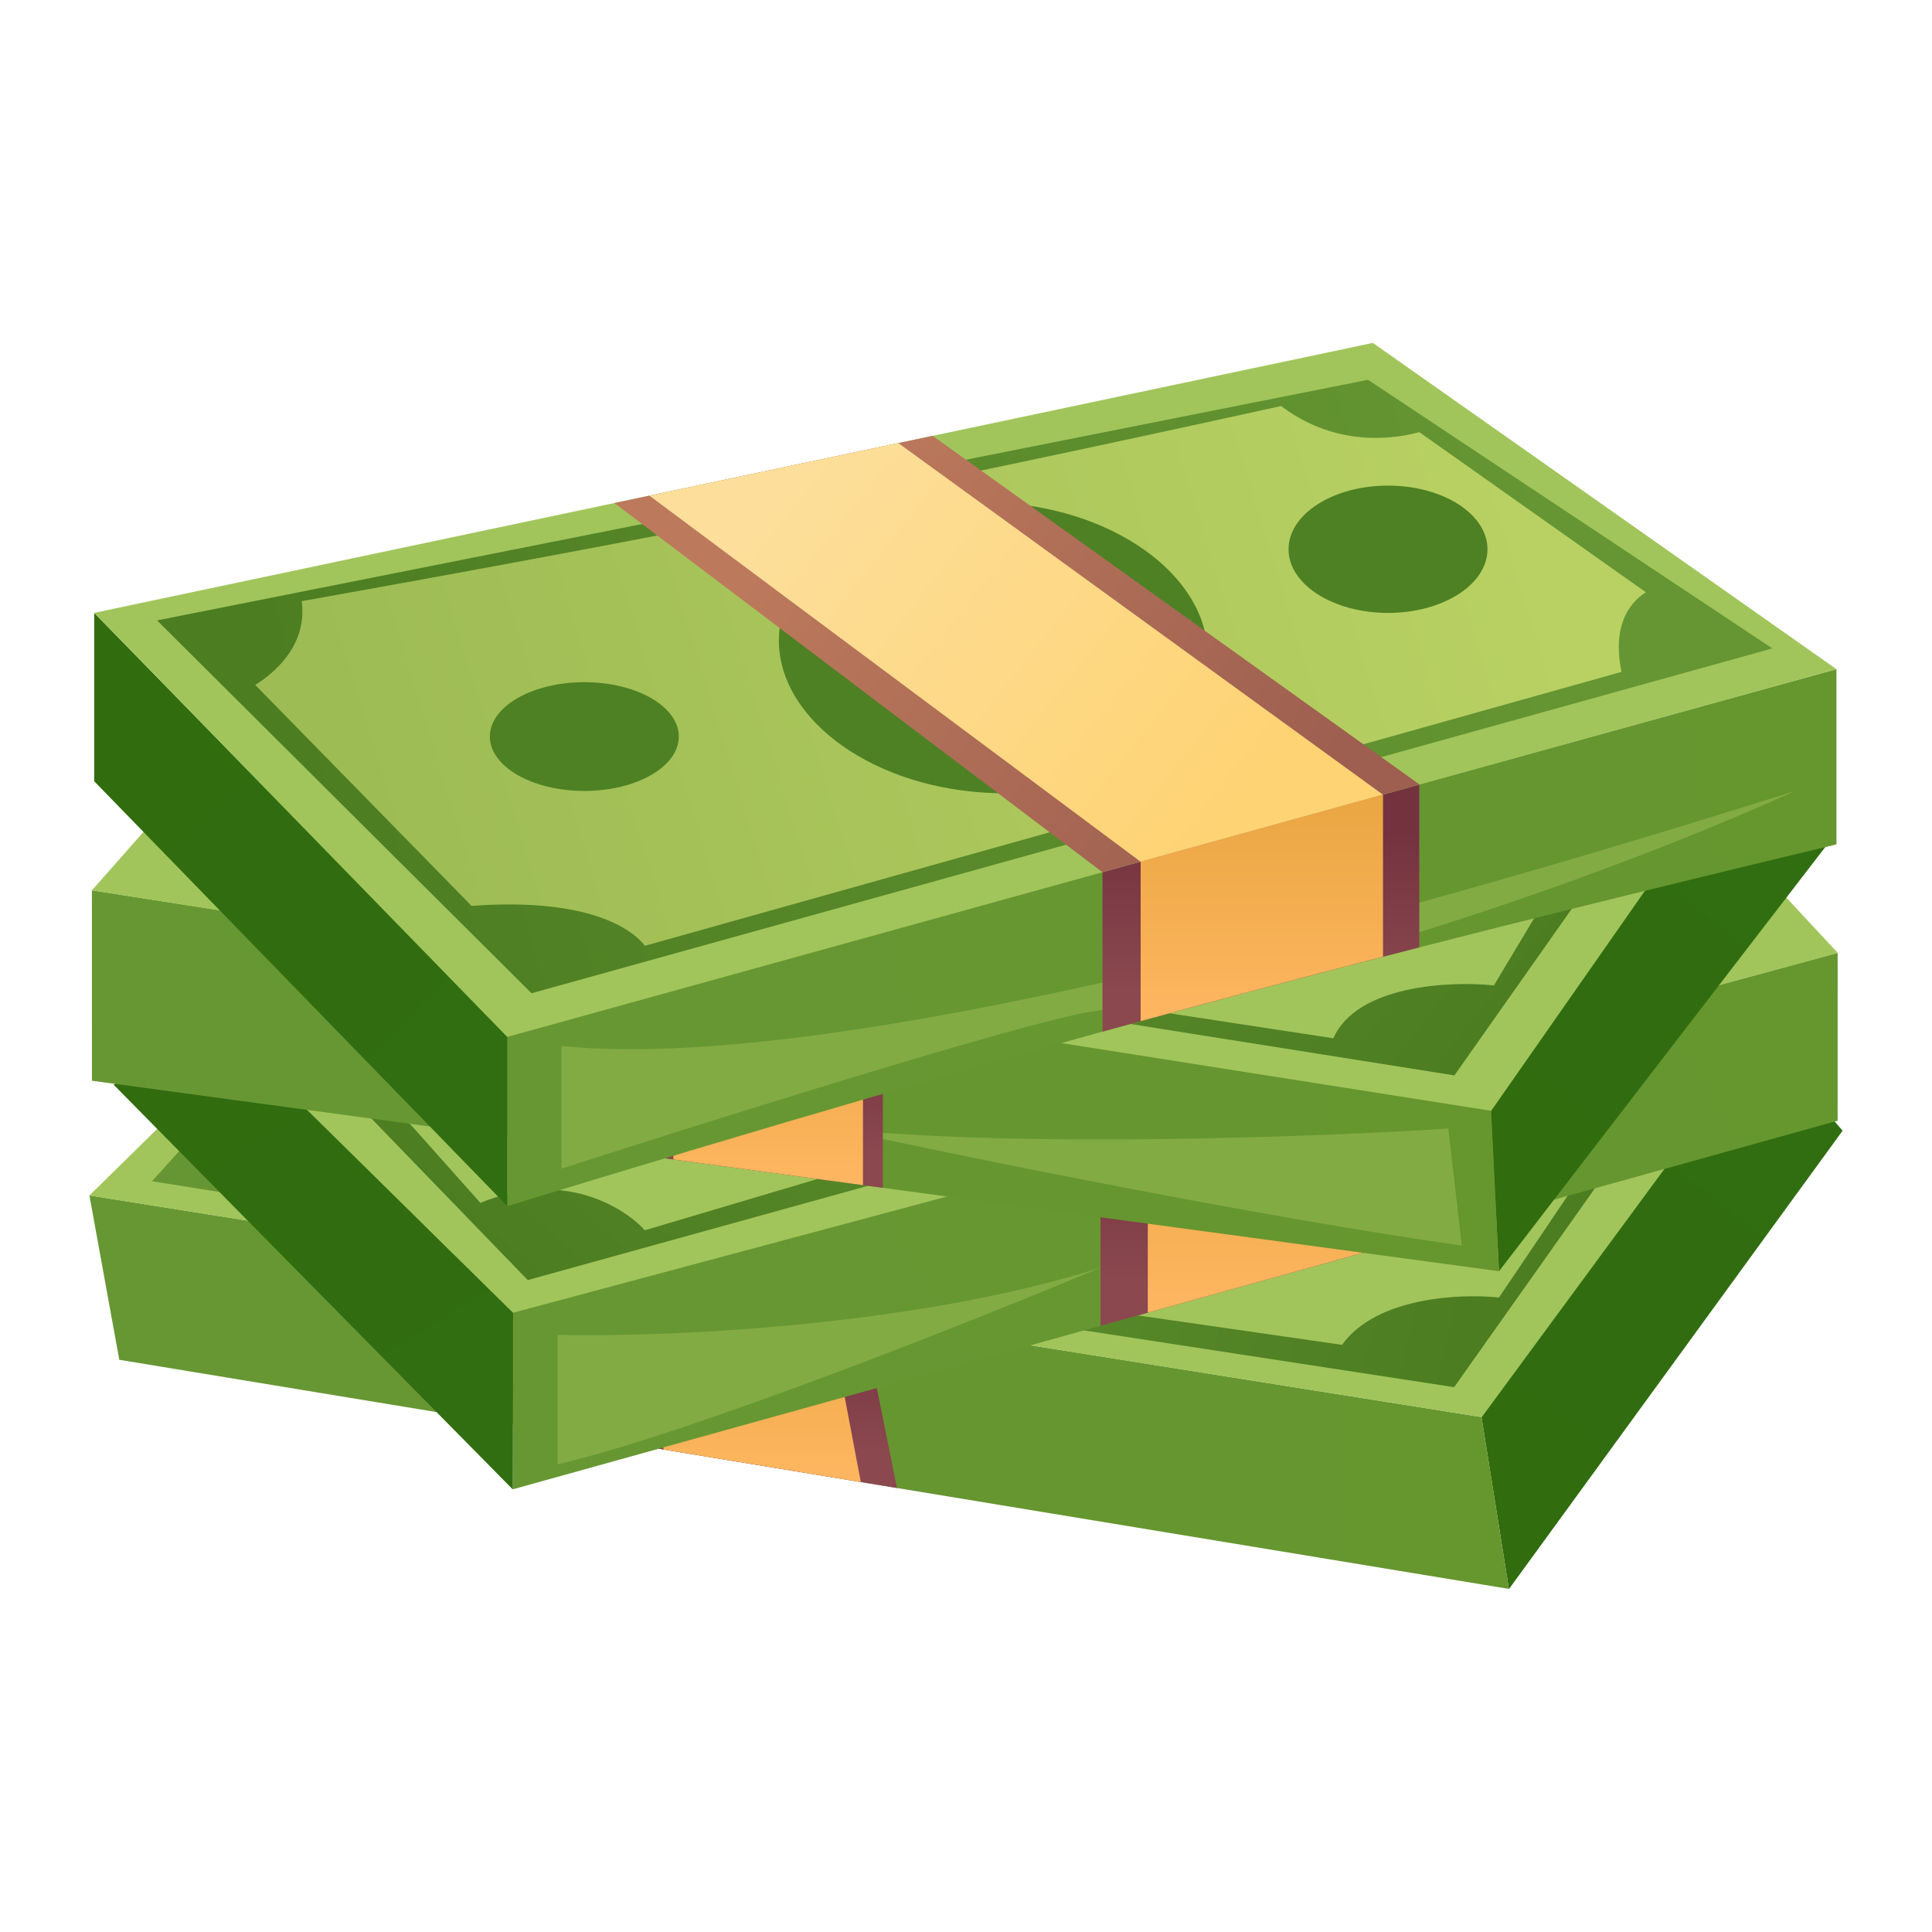
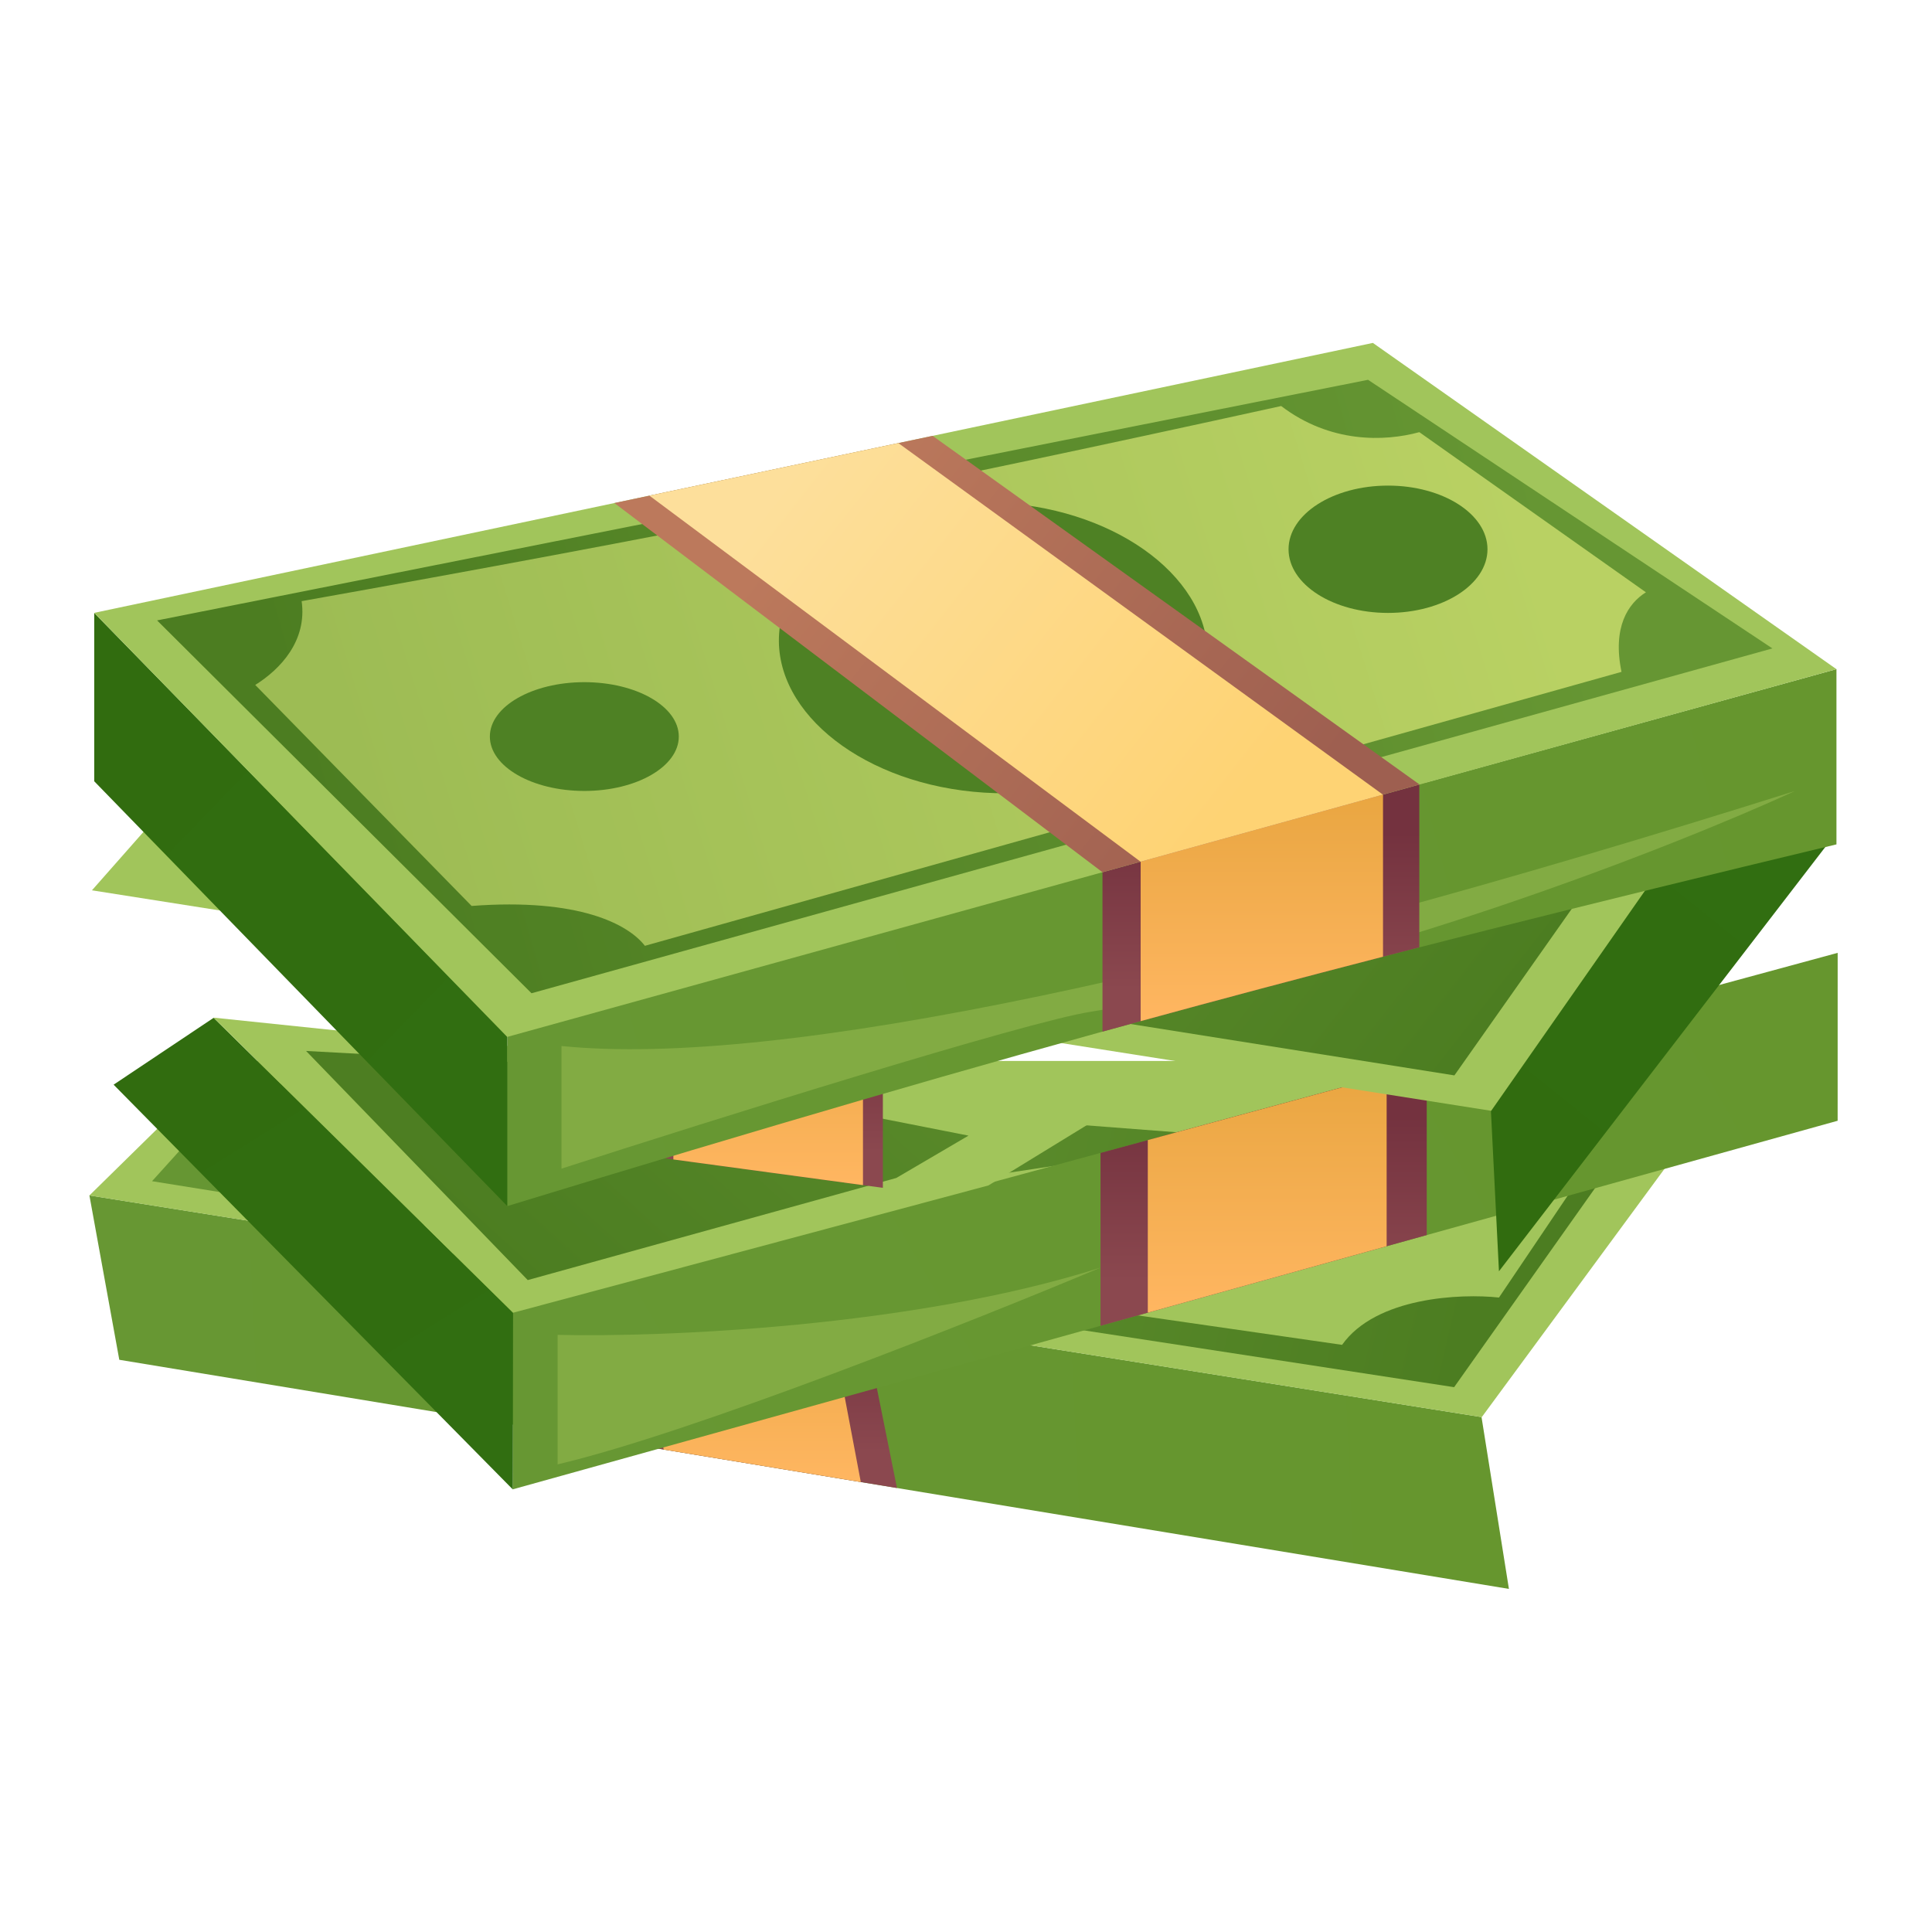
<svg xmlns="http://www.w3.org/2000/svg" width="200" height="200" fill="none" viewBox="0 0 200 200" id="dollar">
-   <path fill="url(#paint0_linear_200_138)" d="M156.205 164.502L190.748 117.047L182.241 107.251L153.34 146.554L156.205 164.502Z" />
  <path fill="url(#paint1_linear_200_138)" d="M12.349 140.765L156.203 164.483L153.367 146.694L9.256 123.75L12.349 140.765Z" />
  <path fill="#A1C55B" d="M23.432 109.829L9.25 123.758L153.388 146.705L175.555 116.585L151.561 109.829H23.432Z" />
  <path fill="url(#paint2_linear_200_138)" d="M150.531 143.6L166.773 120.655L55.659 112.147H24.892L15.74 122.276L105.159 136.639L150.531 143.6Z" />
  <path fill="#A1C55B" d="M155.174 134.321L162.651 123.235L119.595 119.11L60.891 127.965L138.932 139.219C142.438 134.269 151.221 133.891 155.174 134.321Z" />
  <path fill="url(#paint3_linear_200_138)" d="M61.022 131.992L65.82 149.581L92.855 154.039L89.322 136.498L61.022 131.992Z" />
  <path fill="url(#paint4_linear_200_138)" d="M65.246 132.664L68.705 150.057L89.111 153.421L85.801 135.937L65.246 132.664Z" />
  <path fill="url(#paint5_linear_200_138)" d="M190.232 116.02L190.235 98.638L53.083 135.865L53.08 154.175L190.232 116.02Z" />
  <path fill="url(#paint6_linear_200_138)" d="M53.111 135.889L53.085 154.185L11.76 112.285L22.116 105.364L53.111 135.889Z" />
  <path fill="url(#paint7_linear_200_138)" d="M147.695 127.853V110.184L113.924 119.351V137.249L147.695 127.853Z" />
  <path fill="url(#paint8_linear_200_138)" d="M143.545 129.008V111.311L118.82 118.022V135.886L143.545 129.008Z" />
  <path fill="#A1C55B" d="M53.109 135.894L102.323 122.717L118.305 112.921L45.347 107.765L22.1 105.345L53.109 135.894Z" />
  <path fill="#82AB43" d="M57.725 138.185V151.59C71.748 148.29 101.036 136.638 113.926 131.224C94.54 137.411 68.381 138.443 57.725 138.185Z" />
  <path fill="url(#paint9_linear_200_138)" d="M54.631 132.513L92.784 121.943L100.261 117.56L64.942 110.6L31.686 108.795L54.631 132.513Z" />
-   <path fill="#A1C55B" d="M66.747 127.359 92.784 119.625 64.942 108.281 39.162 112.664 49.732 124.523C58.188 121.017 64.599 124.953 66.747 127.359ZM184.443 92.407 190.254 98.654 174.959 102.8 184.443 92.407Z" />
  <path fill="url(#paint10_linear_200_138)" d="M155.172 131.602L189.827 86.549L178.435 80.44L154.328 114.765L155.172 131.602Z" />
-   <path fill="url(#paint11_linear_200_138)" d="M9.518 111.88L155.177 131.596L154.345 114.748L9.512 92.163L9.518 111.88Z" />
-   <path fill="#82AB43" d="M149.931 116.82L151.329 128.947C130.248 125.962 99.168 119.619 86.264 116.82C105.853 118.873 136.871 117.675 149.931 116.82Z" />
  <path fill="#A1C55B" d="M178.218 80.854L154.367 114.991L9.518 92.166L18.766 81.68L178.218 80.854Z" />
  <path fill="url(#paint12_linear_200_138)" d="M150.559 111.324L166.402 88.835L137.152 90.095L110.057 104.899L150.559 111.324Z" />
-   <path fill="#A1C55B" d="M154.646 102.01L161.334 90.863L133.975 92.687L116.748 104.239L138.028 107.482C140.46 101.969 150.12 101.537 154.646 102.01Z" />
  <path fill="url(#paint13_linear_200_138)" d="M68.072 101.17V119.805L91.394 122.962V104.758L68.072 101.17Z" />
  <path fill="url(#paint14_linear_200_138)" d="M69.707 101.422L69.707 120.027L89.335 122.683V104.441L69.707 101.422Z" />
  <path fill="url(#paint15_linear_200_138)" d="M190.109 87.41V69.269L52.506 107.24V124.857C106.101 108.473 137.542 100.026 190.109 87.41Z" />
  <path fill="#82AB43" d="M58.125 108.282V120.977C73.612 115.984 106.26 105.745 112.962 104.729C141.194 100.261 173.302 87.634 185.826 81.879C125.364 100.95 80.665 110.569 58.125 108.282Z" />
  <path fill="url(#paint16_linear_200_138)" d="M52.508 107.244V124.848L9.754 80.877V63.449L52.508 107.244Z" />
  <path fill="url(#paint17_linear_200_138)" d="M146.925 98.07V81.186L114.129 90.235V106.793C125.021 103.782 135.71 100.943 146.925 98.07Z" />
  <path fill="#A1C55B" d="M142.119 35.498L190.107 69.272L52.507 107.342L9.754 63.442L142.119 35.498Z" />
  <path fill="url(#paint18_linear_200_138)" d="M183.478 67.124L141.62 39.317L16.262 64.224L55.022 102.821L183.478 67.124Z" />
  <path fill="url(#paint19_linear_200_138)" d="M132.626 42.032C93.689 50.588 68.683 55.542 31.227 62.231C31.801 66.337 29.028 69.278 26.422 70.905L48.822 93.783C59.969 92.943 65.057 95.702 66.758 97.91L167.858 69.551C166.901 64.916 168.542 62.462 170.386 61.315L146.929 44.737C143.322 45.724 137.692 45.891 132.626 42.032Z" />
  <ellipse cx="60.49" cy="76.248" fill="#4E8124" rx="9.779" ry="5.63" />
  <ellipse cx="102.821" cy="67.054" fill="#4E8124" rx="22.215" ry="15.028" transform="rotate(3.628 102.821 67.054)" />
  <ellipse cx="143.687" cy="56.859" fill="#4E8124" rx="10.297" ry="6.59" />
  <path fill="url(#paint20_linear_200_138)" d="M143.169 99.036V82.222L118.08 89.145V105.706C126.401 103.427 134.655 101.235 143.169 99.036Z" />
  <path fill="url(#paint21_linear_200_138)" d="M63.6 52.074L96.544 45.119L146.951 81.212L114.129 90.293L63.6 52.074Z" />
  <path fill="url(#paint22_linear_200_138)" d="M67.227 51.309L92.996 45.869L143.16 82.262L118.072 89.203L67.227 51.309Z" />
  <defs>
    <linearGradient id="paint0_linear_200_138" x1="153.34" x2="187.981" y1="158.166" y2="114.674" gradientUnits="userSpaceOnUse">
      <stop stop-color="#316C0F" />
      <stop offset="1" stop-color="#316E11" />
    </linearGradient>
    <linearGradient id="paint1_linear_200_138" x1="153.933" x2="10.597" y1="155.521" y2="162.102" gradientUnits="userSpaceOnUse">
      <stop stop-color="#66962E" />
      <stop offset=".981" stop-color="#679733" />
    </linearGradient>
    <linearGradient id="paint2_linear_200_138" x1="63.402" x2="157.659" y1="91.474" y2="113.252" gradientUnits="userSpaceOnUse">
      <stop stop-color="#669633" />
      <stop offset="1" stop-color="#4C7D21" />
    </linearGradient>
    <linearGradient id="paint3_linear_200_138" x1="76.938" x2="76.938" y1="136.331" y2="150.283" gradientUnits="userSpaceOnUse">
      <stop stop-color="#74323F" />
      <stop offset="1" stop-color="#8B484F" />
    </linearGradient>
    <linearGradient id="paint4_linear_200_138" x1="77.178" x2="77.178" y1="132.665" y2="153.421" gradientUnits="userSpaceOnUse">
      <stop stop-color="#E9A641" />
      <stop offset="1" stop-color="#FFB661" />
    </linearGradient>
    <linearGradient id="paint5_linear_200_138" x1="188.93" x2="70.98" y1="105.801" y2="174.185" gradientUnits="userSpaceOnUse">
      <stop stop-color="#66962E" />
      <stop offset=".981" stop-color="#679733" />
    </linearGradient>
    <linearGradient id="paint6_linear_200_138" x1="16.73" x2="44.395" y1="108.57" y2="152.806" gradientUnits="userSpaceOnUse">
      <stop stop-color="#316C0F" />
      <stop offset="1" stop-color="#316E11" />
    </linearGradient>
    <linearGradient id="paint7_linear_200_138" x1="130.81" x2="130.81" y1="115.511" y2="132.638" gradientUnits="userSpaceOnUse">
      <stop stop-color="#74323F" />
      <stop offset="1" stop-color="#8B484F" />
    </linearGradient>
    <linearGradient id="paint8_linear_200_138" x1="131.183" x2="131.183" y1="111.311" y2="135.886" gradientUnits="userSpaceOnUse">
      <stop stop-color="#E9A641" />
      <stop offset="1" stop-color="#FFB661" />
    </linearGradient>
    <linearGradient id="paint9_linear_200_138" x1="122.79" x2="57.418" y1="63.664" y2="135.754" gradientUnits="userSpaceOnUse">
      <stop stop-color="#669633" />
      <stop offset="1" stop-color="#4C7D21" />
    </linearGradient>
    <linearGradient id="paint10_linear_200_138" x1="154.328" x2="184.515" y1="123.172" y2="85.553" gradientUnits="userSpaceOnUse">
      <stop stop-color="#316C0F" />
      <stop offset="1" stop-color="#316E11" />
    </linearGradient>
    <linearGradient id="paint11_linear_200_138" x1="152.927" x2="10.855" y1="122.92" y2="129.599" gradientUnits="userSpaceOnUse">
      <stop stop-color="#66962E" />
      <stop offset=".981" stop-color="#679733" />
    </linearGradient>
    <linearGradient id="paint12_linear_200_138" x1="74.12" x2="148.763" y1="54.684" y2="113.291" gradientUnits="userSpaceOnUse">
      <stop stop-color="#669633" />
      <stop offset="1" stop-color="#4C7D21" />
    </linearGradient>
    <linearGradient id="paint13_linear_200_138" x1="79.731" x2="79.731" y1="105.46" y2="119.25" gradientUnits="userSpaceOnUse">
      <stop stop-color="#74323F" />
      <stop offset="1" stop-color="#8B484F" />
    </linearGradient>
    <linearGradient id="paint14_linear_200_138" x1="79.519" x2="79.519" y1="101.422" y2="122.683" gradientUnits="userSpaceOnUse">
      <stop stop-color="#E9A641" />
      <stop offset="1" stop-color="#FFB661" />
    </linearGradient>
    <linearGradient id="paint15_linear_200_138" x1="190.109" x2="52.506" y1="76.693" y2="112.663" gradientUnits="userSpaceOnUse">
      <stop stop-color="#66962E" />
      <stop offset="1" stop-color="#679733" />
    </linearGradient>
    <linearGradient id="paint16_linear_200_138" x1="9.754" x2="52.508" y1="74.892" y2="116.258" gradientUnits="userSpaceOnUse">
      <stop stop-color="#316C0F" />
      <stop offset="1" stop-color="#316E11" />
    </linearGradient>
    <linearGradient id="paint17_linear_200_138" x1="130.527" x2="130.527" y1="86.226" y2="102.43" gradientUnits="userSpaceOnUse">
      <stop stop-color="#74323F" />
      <stop offset="1" stop-color="#8B484F" />
    </linearGradient>
    <linearGradient id="paint18_linear_200_138" x1="159.858" x2="32.164" y1="48.516" y2="85.085" gradientUnits="userSpaceOnUse">
      <stop stop-color="#669633" />
      <stop offset="1" stop-color="#4C7D21" />
    </linearGradient>
    <linearGradient id="paint19_linear_200_138" x1="157.46" x2="38.758" y1="50.914" y2="87.484" gradientUnits="userSpaceOnUse">
      <stop stop-color="#B9D163" />
      <stop offset="1" stop-color="#9DBC54" />
    </linearGradient>
    <linearGradient id="paint20_linear_200_138" x1="130.623" x2="130.623" y1="82.222" y2="105.706" gradientUnits="userSpaceOnUse">
      <stop stop-color="#E9A641" />
      <stop offset="1" stop-color="#FFB661" />
    </linearGradient>
    <linearGradient id="paint21_linear_200_138" x1="86.734" x2="133.676" y1="47.867" y2="84.017" gradientUnits="userSpaceOnUse">
      <stop stop-color="#BC795C" />
      <stop offset="1" stop-color="#9E5F50" />
    </linearGradient>
    <linearGradient id="paint22_linear_200_138" x1="81.324" x2="126.287" y1="49.715" y2="85.085" gradientUnits="userSpaceOnUse">
      <stop stop-color="#FDDF9B" />
      <stop offset="1" stop-color="#FED374" />
    </linearGradient>
  </defs>
</svg>